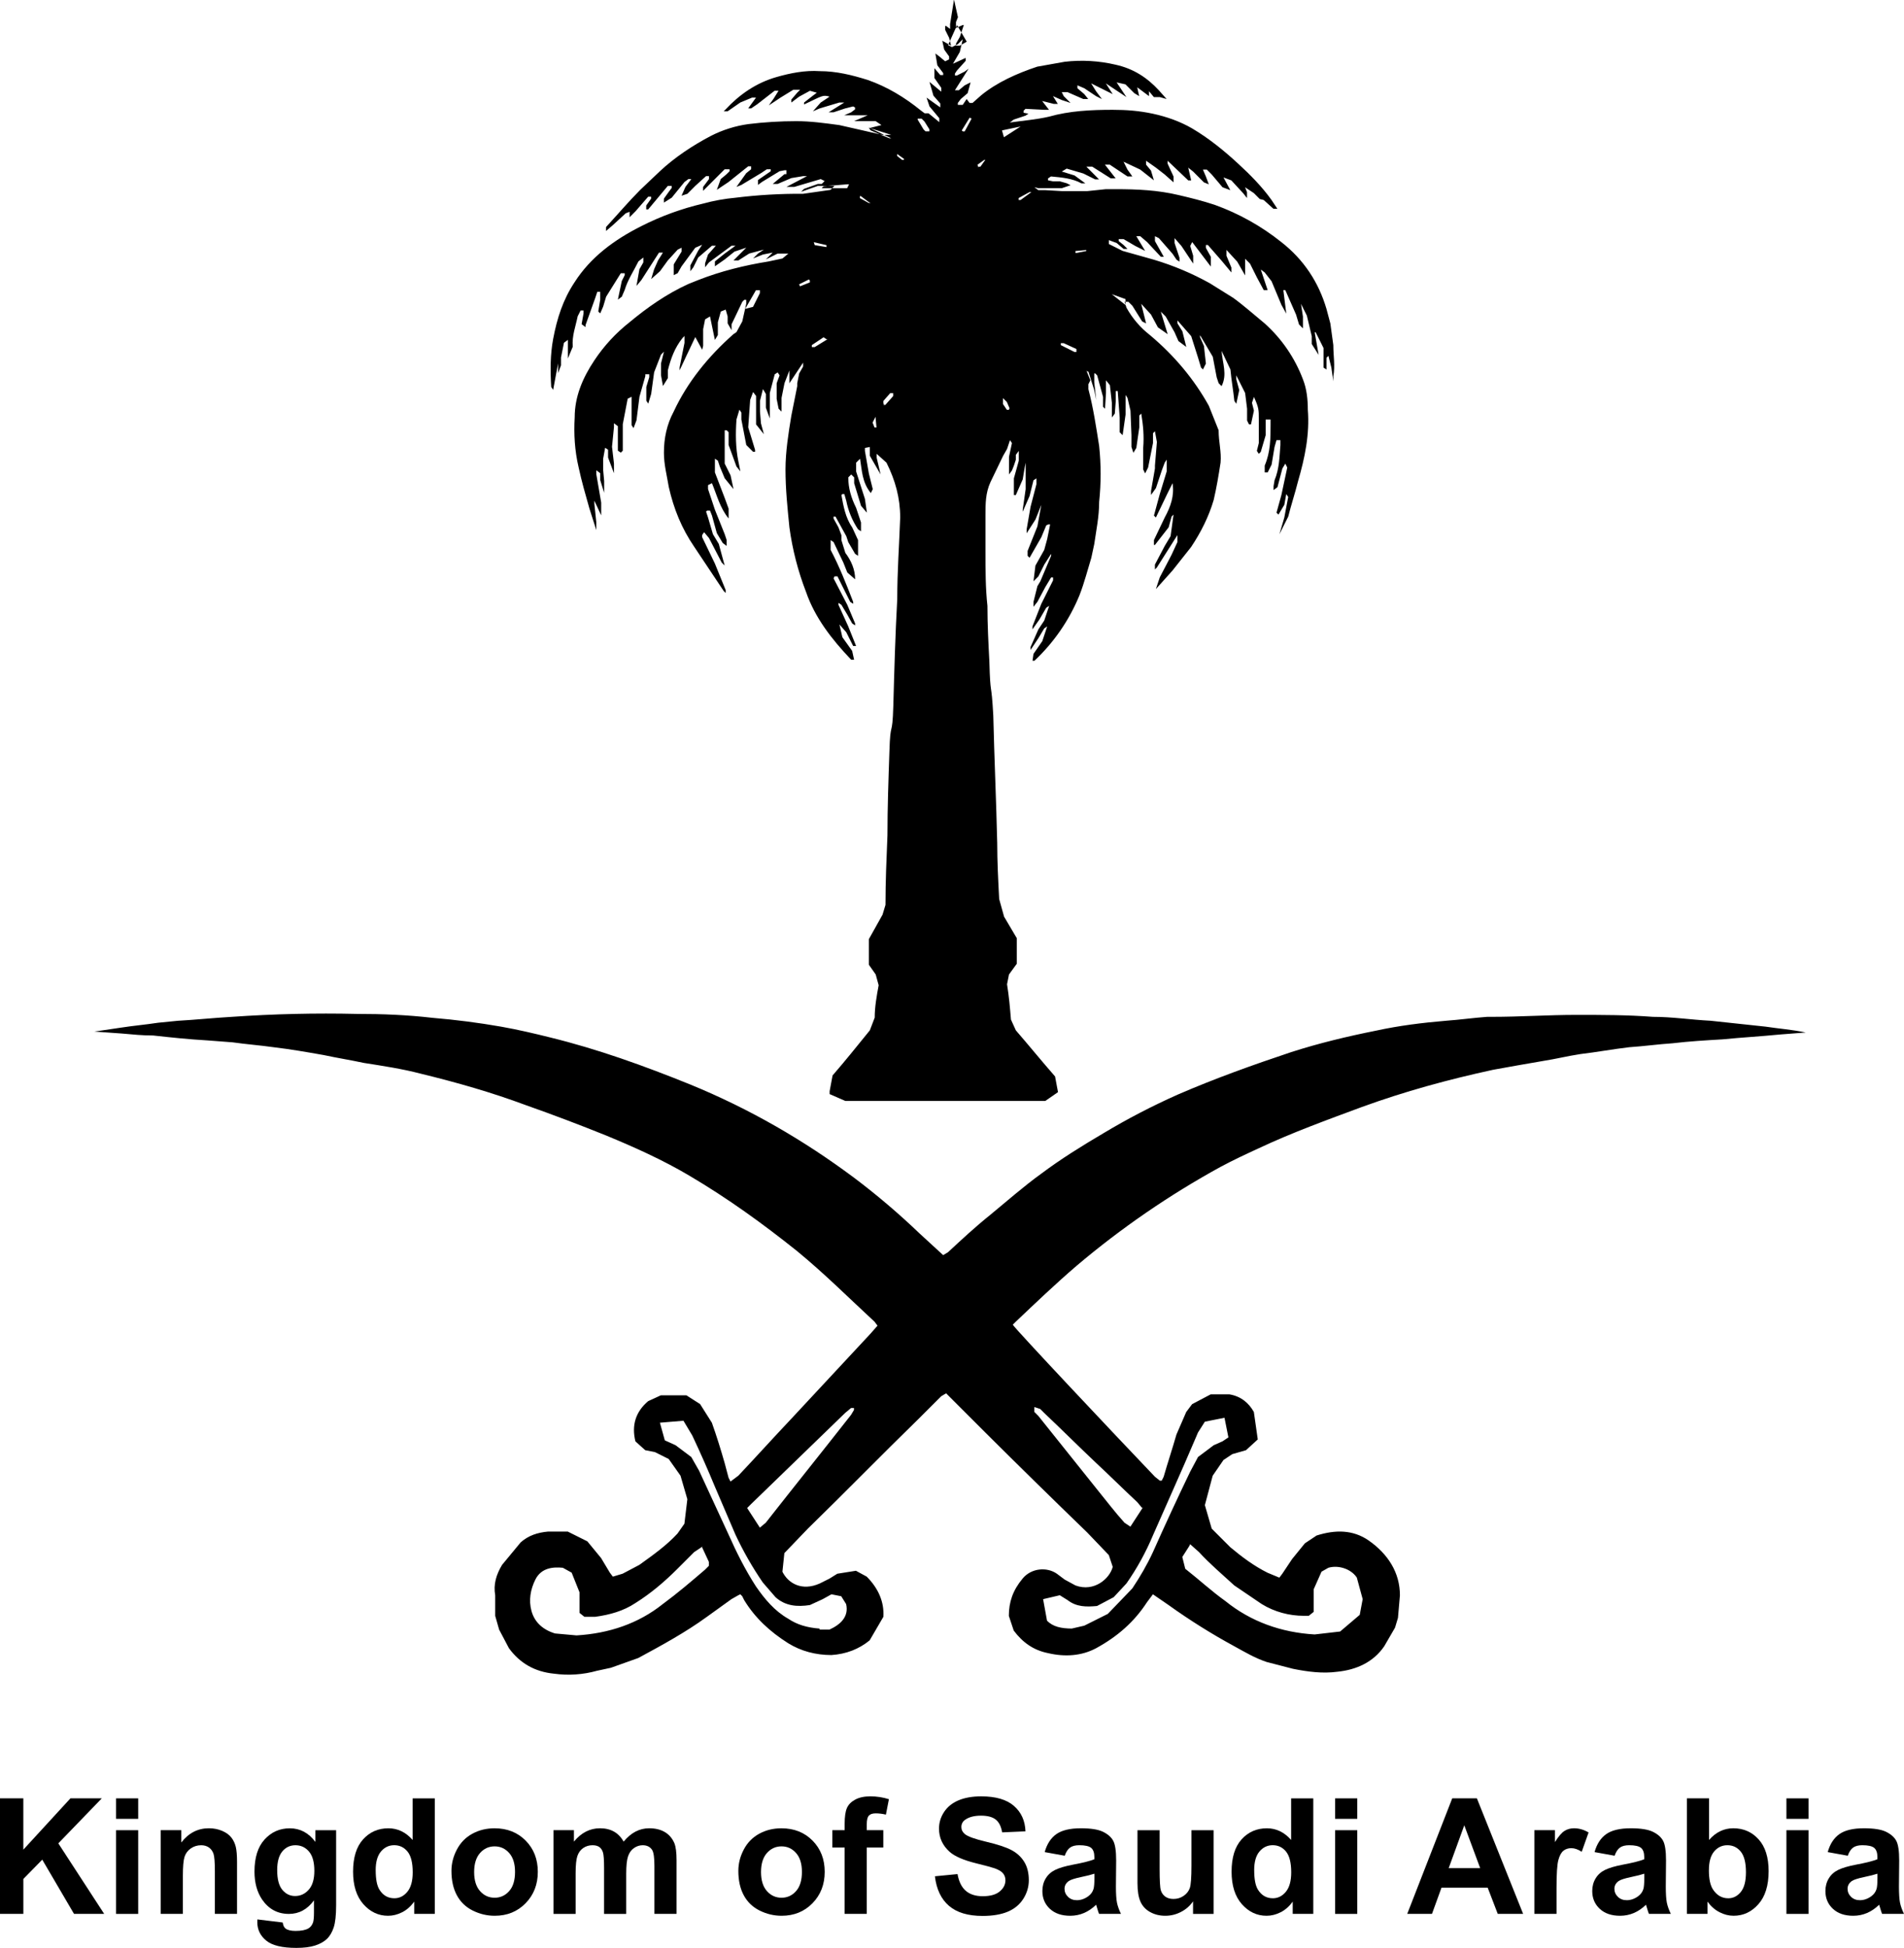
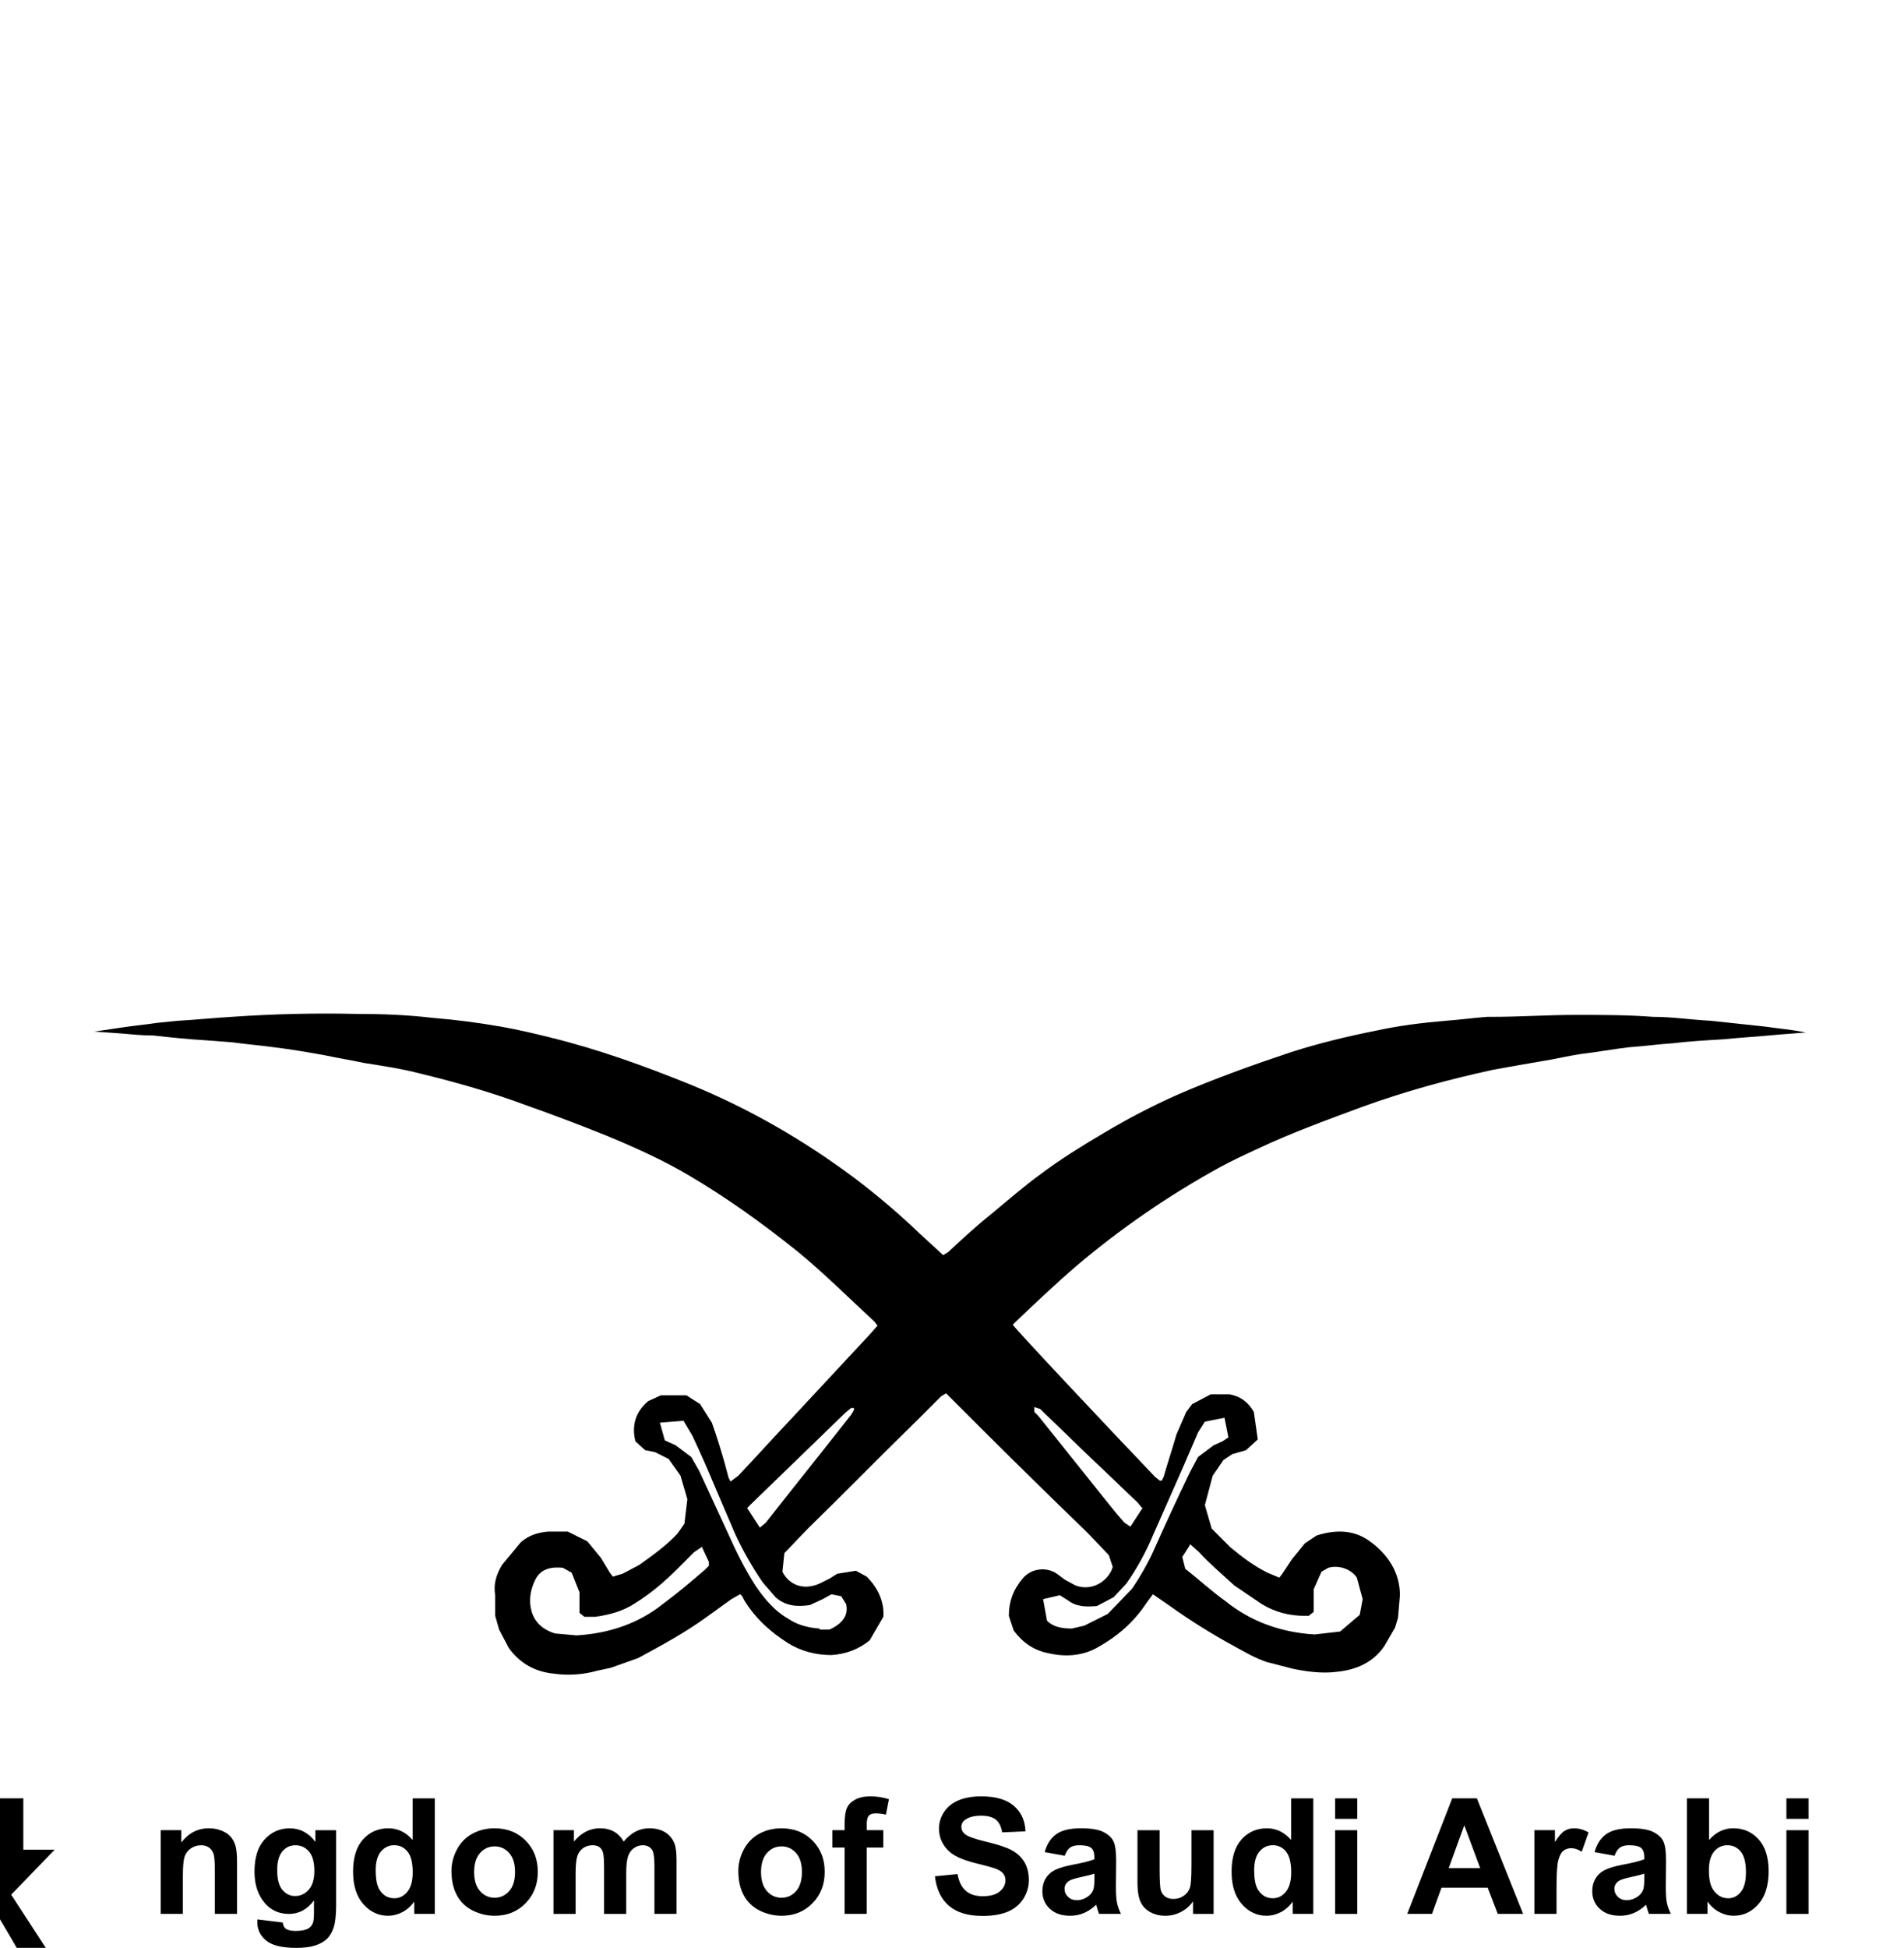
<svg xmlns="http://www.w3.org/2000/svg" id="Layer_1" width="97.778" height="100" viewBox="0 0 97.778 100">
  <defs>
    <style>.cls-1{stroke-width:0px;}</style>
  </defs>
-   <path class="cls-1" d="m46.422,8.156l-.352-.251v.1l.251.201h.1v-.05Zm3.825.402h.1l.252-.352h-.05l-.352.251.05.151v-.05h-.001Zm-5.637,1.813l-.402-.302h-.051v.1l.453.251h.1l-.1-.05h0Zm11.174,2.466l-.552.05v.1h.05l.502-.1v-.05Zm-14.244,1.51l-.504.251.05.101.503-.201v-.1l-.05-.05h.001Zm3.422,7.048l-.151.301.1.251h.1l-.05-.552Zm6.896-.403l-.151-.353-.202-.201v.301l.201.301h.1l.05-.1v.05h.001Zm5.235-5.89l.705.553v-.301l-.705-.252Zm-4.128-5.237h-.1l-.553.302v.1h.1l.553-.402h0Zm-10.52,2.82v-.1l-.654-.151.05.151.604.1Zm12.081,4.932h-.05v.1l.704.353h.1v-.151l-.654-.301h-.1Zm-12.081-.201l-.151-.1-.604.402v.1h.151l.654-.402h-.05Zm9.111-10.37l.856-.552-.956.201.1.352Zm-6.191,13.742h.1l.402-.452v-.152h-.151l-.352.402v.152h.05l-.05.05Zm4.026-14.043h.151l.354-.655-.1-.05-.404.655.1.1s-.1-.05-.1-.05Zm-2.265-.605l.302.503.1.1h.201v-.1l-.251-.402-.151-.151h-.201v.05h-.001Zm-2.516.403l.1.151.956.403h.1l-1.157-.552h0Zm-2.366,3.121h1.259l.1-.201h-.1l-1.208.1-.1.1h.05Zm-3.977,6.192l.403-.1.352-.705v-.151h-.201l-.552.956h-.001ZM49.14,1.31l-.453,1.007.201.1.302-.151.251-.251-.151.653-.352.605.653-.301v.151l-.452.502-.1.152v.1h.1l.402-.201.202-.151-.704,1.107h.201l.301-.251.302-.151-.151.552-.352.302-.152.201v.1h.251l.201-.301.152.201h.151l.454-.402c.805-.655,1.811-1.108,2.869-1.461l1.409-.251c.875-.102,1.761-.051,2.618.151.906.201,1.61.655,2.214,1.309l.403.453-.352-.1h-.302l-.251-.301v.251l-.605-.453.1.452-.251-.151-.453-.452-.453-.1.502.753-1.056-.703.352.552-1.107-.552.251.402.302.403-.301-.151-.302-.201-.301-.202-.354-.151v.151l.353.301.201.252h-.251l-.806-.352h-.301l.1.201.352.352-.452-.151-.453-.201.251.402h-.201l-.605-.151.353.453h-.251l-.956-.05-.1.1v.1l.251.05-.151.1-.605.202-.201.151c.704-.1,1.359-.151,2.013-.301,1.058-.301,2.165-.352,3.272-.352.705,0,1.359.05,2.064.201.704.151,1.409.402,2.013.754.856.503,1.661,1.158,2.366,1.812.605.555,1.208,1.158,1.712,1.862l.301.453h-.201l-.502-.452-.202-.05-.301-.302-.454-.302.1.251v.302l-.201-.251-.604-.655-.403-.151.352.654-.402-.151-.554-.654-.251-.252h-.201l.151.352.151.404-.251-.1-.554-.555-.251-.201.151.654h-.151l-1.058-1.007v.151l.302.655v.301l-.452-.402-.454-.353-.503-.353v.201l.251.302.151.503-.703-.553-.856-.402.201.402.251.352h-.251l-.906-.603h-.251l.552.704h-.251l-.956-.604h-.301l.653.654h-.201l-.604-.301-.856-.252-.251.151.654.201.553.404h-.201c-.453-.252-1.007-.302-1.561-.353l-.151.1v.1l.251.05h.353l.353.1.201.1-.452.152h-1.208l-.201-.05.201.151h.352l.857.05h1.308l.957-.1h.502c1.108,0,2.165.05,3.223.301.654.152,1.258.303,1.862.504,1.238.445,2.394,1.092,3.422,1.913,1.158.906,1.913,2.064,2.315,3.423l.201.754.152,1.108c0,.552.1,1.057,0,1.61v.251l-.1-.703-.151-.605-.1.1v.604l-.152-.1v-1.006l-.403-.806h-.05l.201,1.158-.352-.555v-.402l-.252-1.058-.301-.604.1.654v.605l-.201-.201-.152-.504-.553-1.259h-.1l.151,1.208-.251-.452-.504-1.209-.352-.452-.202-.151.352,1.056h-.201l-.352-.653-.353-.706-.251-.251v.856l-.404-.705-.553-.604v.301l.251.605v.251l-.502-.603-.705-.807h-.1v.151l.251.454v.502l-.956-1.258-.1.201.151.504v.402l-.301-.452-.302-.453-.352-.403v.251l.251.755v.201l-.151-.1-.202-.301-.705-.806-.201-.1v.251l.453.806h-.151l-.705-.755-.352-.301h-.202l.452.754-.502-.251-.604-.353h-.252v.1l.251.201.201.201h-.201l-.352-.301-.403-.151v.201l.704.353c.554.151,1.058.301,1.611.453,1.007.301,1.963.705,2.869,1.208l1.208.754c.553.403,1.057.856,1.61,1.309.875.785,1.549,1.769,1.964,2.869.201.504.251,1.058.251,1.561.1,1.259-.151,2.466-.503,3.675-.151.604-.352,1.208-.503,1.812l-.453.906.251-.856.201-1.057-.1-.151-.1.552-.301.504-.1-.1.251-.907.301-1.409-.1-.201-.151.251-.251.956-.201.151v-.201l.05-.301c.251-.605.251-1.208.301-1.812v-.251h-.201l-.1.352-.151.906-.202.402h-.152v-.352c.301-.704.301-1.409.301-2.114v-.252h-.251v.806l-.252.856-.1.1-.1-.151.1-.403v-1.209c0-.503,0-.604-.251-1.158l-.101.302.1.403-.151.705h-.1l-.1-.201v-.605l-.1-.806-.454-.906v.201l.151.555-.151.704-.1-.151c-.05-.503-.151-1.057-.201-1.611l-.454-.956c.05.655.302,1.208,0,1.812l-.151-.151-.1-.301-.201-1.058-.655-1.107v.1l.201.452.1.907-.151.301-.1-.1-.151-.503-.352-1.107-.705-.806v.151l.251.403.201.806-.402-.301-.201-.454-.454-.806-.251-.251.352,1.157-.502-.352-.353-.655-.504-.553.252,1.007-.201-.1-.504-.806-.201-.201h-.201l.1.301c.303.547.714,1.026,1.208,1.409,1.258,1.058,2.264,2.265,3.02,3.624l.503,1.259c0,.604.151,1.108.1,1.661-.1.654-.201,1.258-.352,1.913-.251.856-.655,1.661-1.158,2.416l-.956,1.208-.856.956.201-.604.605-1.158.301-.654v-.353l-.1.151-.956,1.51-.1.1v-.251l.503-.956.301-.503.152-1.107-.1.1-.151.553-.705.906h-.05v-.251l.553-1.158c.301-.553.503-1.107.403-1.762l-.251.503-.605,1.259-.1-.1.301-1.108.353-1.157v-.606l-.1.151-.151.404-.301.906-.252.352v-.201l.201-1.158v-.151l.1-1.208-.1-.552-.1.1v.502l-.251,1.259-.152.302-.1-.201v-1.107c.05-.604,0-1.157-.1-1.762l-.1.1v.605l-.152,1.057-.151.251-.1-.301v-.604l-.05-1.259-.152-.654-.1-.151v1.006l-.151,1.058-.151-.151v-.755l-.101-1.359h-.1v.502l-.05.655-.151.201v-.753l-.101-.907-.201-.251v.654l-.05.806-.1-.1v-.504l-.302-1.107-.1-.1h-.05v.452l.1.907-.1-.503-.302-.956h-.05l-.05-.05.201.502-.1.202v.251c.251.957.402,1.964.552,2.92.101.956.101,1.913,0,2.869,0,.755-.151,1.46-.251,2.165l-.151.704c-.201.655-.352,1.259-.604,1.914-.522,1.277-1.312,2.427-2.316,3.372h-.1l.05-.352.453-.655.251-.755-.151.1-.301.503-.402.605v-.151l.402-.907.301-.452.252-.755-.151.1-.352.604-.354.503v-.151l.453-1.157.605-1.208v-.151h-.1l-.302.502-.403.755-.201.251v-.251l.201-.805.151-.252.553-1.309v-.1l-.352.553-.302.605-.251.251.1-.806.452-.806.151-.552.152-.755h-.1l-.1.05-.251.604-.605,1.057-.1-.1v-.251l.502-1.259.202-1.107-.301.754-.453.705v-.201l.201-1.158.301-1.158v-.301l-.151.1-.201.806-.352.805v-.1l.151-1.057v-1.359l-.05.251-.1.605-.354.805h-.1v-.856l.251-.905v-.504l-.151.201v.253l-.1.301-.1.251-.151.202v-.906l.151-.704-.1-.151-.151.452-.202.353-.654,1.359c-.251.553-.252,1.107-.252,1.661v1.913c0,.906,0,1.862.1,2.768,0,.956.05,1.913.1,2.869.05,1.862.1.906.201,2.768.051,2.165.152,4.38.202,6.544,0,.956.05,1.913.1,2.87l.252.906.654,1.107v1.309l-.402.553-.1.503c.1.604.151,1.208.201,1.812l.251.553c.655.755,1.309,1.561,2.014,2.366l.151.806-.654.453h-10.267l-.806-.352v-.151l.151-.807c.654-.754,1.259-1.51,1.913-2.315l.251-.654c0-.553.1-1.108.202-1.661l-.151-.553-.353-.503v-1.309l.704-1.259.151-.502c0-1.208.051-2.367.101-3.575,0-1.409.05-2.819.1-4.278.05-1.712.151-.654.201-2.366.05-1.812.1-3.624.202-5.487,0-1.409.1-2.768.151-4.179,0-1.006-.251-1.912-.704-2.818l-.503-.453v.201l.201.856-.552-.956v-.453l-.253.05v.151l.202,1.158.201.806-.1.201c-.452-.553-.452-1.157-.553-1.762l-.201.201v.454l.452,1.409.1.704-.301-.352-.352-1.158v-.301l-.152-.151-.151.151c0,.552.151,1.057.402,1.56l.252.755v.452l-.151-.1c-.295-.443-.5-.938-.605-1.46l-.1-.352h-.1l-.05.05c.1.552.201,1.157.553,1.66l.301.654v.806l-.151-.1-.352-.604-.1-.302-.554-1.007h-.1v.1l.251.453.151.402v.252l.202.655c.302.402.503.856.503,1.359l-.402-.352-.201-.504-.504-1.057-.151-.1v.502c.452.856.805,1.762,1.157,2.668v.1l-.151-.1-.403-.805-.251-.504h-.151l-.051.1.705,1.36.402.956v.1l-.151-.1-.251-.453-.302-.503-.151-.1v.1l.502,1.107.404,1.007h-.151l-.354-.704-.352-.403.151.654.503.705.1.452h-.151c-1.007-1.056-1.862-2.164-2.315-3.473-.414-1.07-.702-2.185-.856-3.322-.1-1.007-.201-1.963-.201-2.969,0-.906.151-1.863.301-2.768l.302-1.511v-.151l.1-.503.201-.353v-.201l-.703,1.057v-.654l-.253.653-.151.756v.704l-.151-.151-.1-.503v-.806l.151-.403-.1-.151-.151.1-.252.956v1.308l-.201-.552v-.705l-.151-.251-.152.603v.555l.05.604.151.555-.402-.504v-1.46l-.152-.201-.151.402-.1,1.41.352,1.157v.1h-.1l-.352-.352-.252-1.309v-.352l-.1-.152-.151.502c-.05.705-.05,1.461.1,2.166l.1.502-.201-.251-.404-1.107v-.654l-.1-.1h-.1v1.711l.301.604.151.705-.452-.555-.251-.603-.1-.302-.152-.1v.703l.502,1.31.202.552v.504c-.452-.553-.604-1.208-.856-1.812l-.201.1v.201l.352,1.058.504,1.259.1.301v.302l-.201-.151-.302-.503-.251-.906-.1-.251h-.152l-.05.05.1.301.251.856.302.502.301,1.108-.151-.151-.653-1.259-.253-.301-.1.151v.1l.655,1.359.553,1.359v.151l-.1-.1-1.51-2.265c-.655-.956-1.058-1.963-1.309-3.07-.1-.605-.251-1.158-.251-1.762,0-.755.151-1.46.502-2.115.705-1.51,1.762-2.819,3.071-3.977l.151-.1.301-.553.202-.906v-.201h-.1l-.1.1-.553,1.157v.302l-.201-.352v-.354l-.101-.352-.251.1-.151.553v.654l-.152.252-.251-1.208-.252.151-.1.504v.856l-.05.201-.353-.654-.453.956-.353.755v-.151l.251-1.26v-.352l-.1.1c-.402.502-.604,1.057-.755,1.661v.402l-.251.403-.1-.553v-.604l.151-.605-.151.151-.353.907-.151,1.107-.151.503-.1-.151v-.705l.151-.502v-.152h-.202v.1l-.301,1.057-.152,1.208-.151.402-.1-.151v-1.459l-.202.1-.251,1.309v1.358l-.1.1-.152-.1v-1.258l-.201-.151v.201l-.1,1.007.1.856v.503l-.302-.806v-.402l-.151-.1-.1.552v.605l.05.552v.605l-.202-.654v-.353l-.201-.151v.201l.251,1.46v.655l-.352-.755v.151l.1.957v.402l-.353-1.107c-.201-.705-.403-1.409-.555-2.115-.201-.856-.251-1.711-.201-2.567,0-1.058.403-2.014,1.007-2.92.496-.747,1.107-1.409,1.812-1.963.906-.755,1.913-1.46,3.021-1.963l.502-.201c1.158-.454,2.367-.755,3.625-.957l.704-.151.302-.251h-.553l-.605.301.353-.352-.502.1-.504.201.251-.251.302-.202-.754.201-.554.353h-.251l.654-.654-.604.201-.503.403-.503.352v-.251l.502-.402.554-.403h-.201l-1.158.855-.201.251v-.201l.151-.452.402-.453h-.201l-.704.603-.251.504-.152.201v-.301l.402-.755.202-.301-.352.151-.705.956-.201.352-.201.1v-.552l.402-.655v-.201l-.201.1-.504.553-.402.553-.453.403.151-.502.201-.454.251-.402h-.201l-.905,1.408-.252.302.151-.856.201-.352v-.252l-.251.201c-.251.503-.553.956-.704,1.461l-.151.352-.202.151.201-.955.151-.302v-.1h-.201l-.754,1.207-.151.503-.152.353-.1-.1.1-.604v-.403h-.151l-.1.301-.504,1.409v.1l-.201-.151.1-.552v-.152h-.151l-.151.301c-.1.504-.302,1.008-.252,1.561l-.251.604v-.956l-.202.151-.151.755v.402l-.151.404v-.503l-.252,1.359-.1-.151c-.05-.856-.05-1.661.1-2.467.201-1.057.502-2.013,1.107-2.919.806-1.259,2.014-2.165,3.422-2.87,1.007-.512,2.072-.9,3.172-1.157.544-.149,1.099-.25,1.66-.301,1.152-.143,2.313-.21,3.474-.202l1.409-.201.201-.202h-.856l-.856.301.151-.151.705-.251h.201l.152-.151-.201-.1-1.359.402h-.403l1.057-.553h-.201l-.605.1-.704.301h-.251l.603-.502h.1v-.201h-.1l-.251.05-.906.552-.201.151v-.251l.654-.452v-.101h-.201l-.302.201-1.007.605-.251.1.502-.705.251-.201v-.151h-.151l-1.007.805-.604.403.201-.552.302-.252.151-.151v-.101h-.251l-.956.956-.151.151v-.201l.301-.402v-.152h-.151l-.553.502-.403.404-.302.1.201-.453.302-.402h-.151l-.201.151-.655.805-.402.251v-.201l.251-.352.151-.201v-.102h-.201l-1.008,1.207h-.1v-.201l.251-.352v-.1h-.151l-.654.753-.301.302v-.301l.201-.151-.151.151-.252.1-.655.604-.352.301v-.201c.603-.654,1.157-1.308,1.761-1.913l1.008-.956c.754-.704,1.66-1.309,2.617-1.812.6-.306,1.247-.51,1.914-.604.805-.1,1.66-.151,2.466-.151.755,0,1.46.1,2.215.201l1.107.251,1.107.252h.453l-1.107-.352.604-.152-.301-.201h-1.108l.705-.302h-1.208l.353-.151.201-.151v-.1l-.1-.051-.402.1-.605.201h-.251l.805-.502h-.251l-1.008.301-.352.151.402-.452.454-.302c-.353-.1-.353-.05-1.309.402v-.1l.452-.352.202-.151-.352-.1-.554.301-.402.301v-.151l.301-.352.151-.151h-.352l-.655.402-.604.402.251-.352.251-.402h-.201l-.906.703-.301.202h-.151l.402-.553h-.201l-.604.251-.655.454h-.201l.1-.1c.705-.755,1.56-1.36,2.618-1.661.704-.201,1.46-.353,2.214-.302.856,0,1.661.201,2.467.453,1.007.352,1.913.906,2.718,1.56l.201.151h.201l.554.454v-.201l-.503-.605-.151-.453.704.503v-.201l-.352-.403-.202-.705.604.503v-.201l-.352-.503v-.503l.301.352h.151v-.1l-.301-.402-.1-.605.201.151.301.251.202-.1v-.151l-.251-.352-.1-.453.452.251-.1-.402-.201-.404v-.201h.05l.201.151v-.251l.201-1.259.202.906-.1.251v.302l.352-.151h.05l-.201.604-.201.352v.101h.201l.352-.201-.502-.856h0Z" />
  <path class="cls-1" d="m39.023,78.426l.301-.251c1.46-1.862,2.92-3.675,4.38-5.537l.151-.252v-.1h-.151l-.301.251-4.833,4.681-.201.202.653,1.007h.001Zm19.631-1.007l-.251-.301c-.705-.655-1.409-1.36-2.115-2.014-.906-.856-1.762-1.712-2.668-2.568l-.201-.201-.301-.1v.251l.201.201,3.02,3.776c.453.553.906,1.157,1.409,1.712l.302.201.655-1.007-.05.05h-.001Zm-16.561,6.242h.503c.554-.252,1.008-.655.856-1.309l-.251-.403-.503-.1-.453.251-.655.301c-.654.101-1.259.051-1.762-.402l-.654-.755c-.537-.782-1.008-1.607-1.409-2.466-.352-.806-.705-1.661-1.057-2.466-.365-.882-.751-1.755-1.158-2.618l-.452-.755-1.209.1.252.906.553.251.806.605.402.705c.504,1.107,1.008,2.164,1.511,3.272.403.906.856,1.812,1.409,2.668.453.654.956,1.258,1.661,1.66.452.302.956.453,1.61.504m12.937,0l.653-.151,1.209-.605,1.258-1.309c.403-.604.755-1.208,1.058-1.862.617-1.386,1.254-2.762,1.913-4.129l.402-.753.806-.605.453-.201.302-.201-.201-1.008-1.008.201-.352.553-.151.353c-.705,1.661-1.461,3.323-2.165,4.933-.364.868-.819,1.695-1.359,2.466l-.655.705-.856.452c-.552.051-1.057.051-1.51-.301l-.402-.251-.857.201.201,1.108c.302.301.705.402,1.31.402m-18.978-4.228l-.452.301-.857.857c-.654.654-1.359,1.258-2.164,1.762-.605.402-1.309.603-2.064.704h-.553l-.251-.201v-1.057l-.403-1.008-.453-.251c-.504-.05-1.108,0-1.41.604-.251.503-.352,1.057-.201,1.61.151.555.553.957,1.208,1.158l1.107.1c1.661-.1,3.171-.604,4.43-1.61.754-.555,1.46-1.158,2.165-1.762l.201-.201v-.202l-.352-.755.05-.05h-.001Zm24.968,0l-.353.553.151.605c.705.553,1.359,1.157,2.064,1.66,1.309,1.058,2.869,1.611,4.581,1.712l1.309-.151,1.007-.856.151-.806-.301-1.107c-.302-.453-.957-.655-1.461-.503l-.352.201-.403.906v1.157l-.251.202h-.252c-.755,0-1.511-.201-2.165-.604l-1.409-.956c-.605-.555-1.259-1.108-1.812-1.712l-.453-.403s-.05.1-.05.1Zm-23.154,2.517l-.354.201-1.258.906c-1.108.806-2.315,1.46-3.524,2.115l-1.409.502-.705.152c-.72.201-1.473.253-2.214.151-1.008-.1-1.762-.552-2.315-1.308l-.504-.956-.201-.705v-1.056c-.1-.553.05-1.058.352-1.561l.957-1.157c.402-.352.856-.503,1.409-.553h1.007l1.007.502.705.857.452.754.152.201.503-.151.856-.452c.705-.504,1.409-1.008,1.963-1.611l.353-.503.151-1.259-.352-1.208-.605-.856-.704-.352-.503-.1-.503-.453c-.201-.806,0-1.511.654-2.064l.654-.301h1.309l.705.452.604.956c.251.705.453,1.359.655,2.064l.201.755.1.201.403-.301c.906-.957,1.812-1.964,2.718-2.92l4.077-4.38.352-.402-.151-.201c-1.308-1.209-2.567-2.467-3.976-3.625-1.762-1.409-3.574-2.718-5.537-3.875-1.359-.806-2.819-1.46-4.279-2.064-1.364-.55-2.74-1.07-4.128-1.56-1.761-.654-3.523-1.158-5.385-1.611-.956-.251-1.964-.402-2.92-.552-.704-.152-1.359-.252-2.063-.404-.856-.151-1.712-.301-2.568-.402-.704-.1-1.409-.151-2.114-.252l-1.309-.1c-.906-.05-1.862-.151-2.768-.251-.553,0-1.058-.051-1.611-.101l-1.409-.1,1.359-.201c.655-.101,1.259-.152,1.913-.252l1.007-.1c.906-.05,1.862-.151,2.768-.202,2.165-.151,4.33-.201,6.444-.151,1.308,0,2.567.05,3.875.201,1.208.1,2.366.251,3.524.453.856.151,1.711.352,2.516.553,2.467.605,4.832,1.46,7.198,2.417,3.07,1.258,5.839,2.869,8.406,4.782,1.18.889,2.306,1.847,3.373,2.869l1.207,1.108.251-.151c.705-.655,1.41-1.309,2.165-1.914.856-.704,1.712-1.46,2.618-2.114,1.007-.755,2.064-1.41,3.171-2.064,1.249-.75,2.543-1.423,3.875-2.013,1.862-.806,3.826-1.511,5.789-2.165,1.409-.453,2.869-.806,4.38-1.107,1.157-.252,2.366-.403,3.573-.504.705-.05,1.41-.151,2.115-.201h.251c1.461,0,2.87-.1,4.33-.1,1.309,0,2.618,0,3.927.1,1.007,0,1.963.151,2.969.201.956.1,1.862.201,2.819.302.655.1,1.359.151,2.064.301l-1.309.101c-1.007.1-1.964.151-2.97.251-.856.05-1.711.1-2.567.202-.755.05-1.46.151-2.215.201-.856.1-1.661.252-2.517.353-.654.1-1.258.251-1.913.353-.856.151-1.762.301-2.567.453-2.315.503-4.53,1.107-6.745,1.913-1.762.654-3.574,1.309-5.286,2.115-.654.301-1.308.604-1.963.956-2.63,1.442-5.109,3.145-7.399,5.083-1.057.907-2.115,1.914-3.121,2.87l-.151.151c.251.353,5.134,5.538,7.299,7.803l.251.201h.1l.1-.201c.202-.705.454-1.461.655-2.165l.503-1.158.302-.402.956-.504h.956c.605.1,1.007.453,1.259.906l.201,1.409-.604.553-.705.202-.452.301-.554.806-.402,1.511.352,1.207.956.956c.605.504,1.208.957,1.913,1.309l.605.251.151-.201.503-.754.655-.806.603-.402c.957-.303,1.863-.303,2.669.251,1.007.704,1.61,1.66,1.61,2.819l-.1,1.157-.151.503-.555.956c-.552.806-1.409,1.208-2.416,1.309-.754.1-1.51,0-2.265-.151l-1.359-.352c-.604-.202-1.107-.504-1.66-.807-1.167-.634-2.294-1.34-3.373-2.114l-.805-.553-.302.402c-.654,1.008-1.51,1.762-2.618,2.367-.754.402-1.61.452-2.466.251-.755-.151-1.309-.553-1.762-1.157l-.251-.755c0-.705.201-1.309.704-1.913.453-.553,1.259-.604,1.762-.251l.402.301.554.301c.956.353,1.762-.352,1.913-.955l-.201-.605-1.108-1.157c-1.757-1.699-3.502-3.411-5.235-5.135l-1.661-1.66-.352-.352-.252.151-1.158,1.157c-1.913,1.862-3.775,3.775-5.688,5.637l-1.208,1.259-.1.956c.301.604,1.007,1.007,1.913.604l.503-.251.403-.251.956-.152.554.301c.603.605.905,1.309.855,2.064l-.704,1.208c-.553.452-1.208.704-1.963.754-.806,0-1.561-.201-2.215-.603-.956-.605-1.712-1.31-2.265-2.216l-.1-.201-.1-.1-.1.05h0Z" />
-   <path class="cls-1" d="m0,98.256v-5.932h1.198v2.635l2.42-2.635h1.61l-2.233,2.311,2.355,3.621h-1.549l-1.631-2.784-.971.991v1.793H0Z" />
-   <path class="cls-1" d="m5.96,93.377v-1.052h1.137v1.052h-1.137Zm0,4.88v-4.297h1.137v4.297h-1.137Z" />
+   <path class="cls-1" d="m0,98.256v-5.932h1.198v2.635h1.61l-2.233,2.311,2.355,3.621h-1.549l-1.631-2.784-.971.991v1.793H0Z" />
  <path class="cls-1" d="m12.171,98.256h-1.137v-2.193c0-.463-.024-.764-.072-.9-.049-.136-.128-.242-.237-.318-.11-.075-.241-.113-.395-.113-.196,0-.373.054-.53.162-.156.108-.263.25-.322.429-.058.178-.087.507-.087.986v1.947h-1.137v-4.297h1.056v.631c.375-.485.847-.729,1.417-.729.25,0,.48.046.688.136.207.09.364.205.471.346s.181.3.223.477c.042.179.063.433.063.765v2.671Z" />
  <path class="cls-1" d="m13.219,98.54l1.299.158c.022.151.071.255.149.312.109.081.278.121.51.121.296,0,.519-.044.667-.133.1-.059.176-.156.227-.287.035-.094.053-.269.053-.522v-.627c-.34.464-.769.696-1.287.696-.577,0-1.035-.244-1.372-.732-.264-.386-.396-.867-.396-1.441,0-.721.173-1.271.52-1.651.346-.38.777-.571,1.293-.571.531,0,.969.234,1.315.7v-.602h1.064v3.856c0,.507-.042.887-.125,1.137-.084.251-.201.448-.352.591-.151.143-.353.255-.605.336-.252.08-.572.121-.958.121-.727,0-1.244-.124-1.549-.374-.305-.249-.458-.565-.458-.949,0-.037.002-.083.004-.137Zm1.016-2.52c0,.455.088.79.264,1.001.177.212.395.318.654.318.278,0,.512-.109.703-.326.192-.217.287-.539.287-.965,0-.445-.091-.776-.275-.992-.183-.215-.415-.324-.696-.324-.272,0-.497.106-.674.318s-.264.534-.264.969Z" />
  <path class="cls-1" d="m22.328,98.256h-1.057v-.631c-.176.245-.382.428-.621.548-.238.121-.48.18-.722.18-.494,0-.916-.199-1.268-.596-.352-.398-.528-.954-.528-1.666,0-.729.171-1.282.514-1.661.342-.379.776-.568,1.299-.568.48,0,.895.2,1.245.599v-2.136h1.138v5.932Zm-3.035-2.242c0,.459.064.79.19.995.184.297.44.445.769.445.261,0,.484-.112.667-.334.184-.223.275-.555.275-.997,0-.494-.089-.849-.267-1.067s-.406-.326-.684-.326c-.27,0-.496.108-.678.322-.182.215-.273.535-.273.961Z" />
  <path class="cls-1" d="m23.184,96.048c0-.379.093-.744.28-1.097.185-.353.45-.623.791-.809.341-.187.722-.28,1.142-.28.651,0,1.183.212,1.599.633.416.422.623.956.623,1.601,0,.65-.21,1.188-.63,1.616-.419.428-.947.641-1.583.641-.394,0-.769-.089-1.127-.267s-.63-.439-.815-.782c-.187-.345-.28-.763-.28-1.256Zm1.165.06c0,.426.102.753.304.979.202.227.452.34.748.34s.545-.113.746-.34c.202-.226.302-.555.302-.986,0-.421-.1-.745-.302-.971-.201-.227-.449-.34-.746-.34s-.546.113-.748.34c-.202.226-.304.553-.304.979Z" />
  <path class="cls-1" d="m28.425,93.959h1.048v.587c.374-.456.821-.685,1.339-.685.275,0,.515.057.717.17.202.114.368.285.497.515.19-.229.393-.401.611-.515.218-.113.452-.17.7-.17.316,0,.583.065.801.193.218.127.382.316.49.564.078.183.116.481.116.89v2.748h-1.137v-2.456c0-.427-.038-.701-.117-.826-.105-.161-.267-.242-.485-.242-.159,0-.309.048-.449.146-.14.097-.241.239-.304.427s-.093.484-.093.888v2.064h-1.137v-2.355c0-.418-.02-.688-.06-.81-.041-.121-.103-.212-.189-.271-.084-.059-.2-.089-.346-.089-.176,0-.334.047-.474.142-.139.094-.24.23-.301.409-.061.178-.091.473-.091.886v2.088h-1.137v-4.297Z" />
  <path class="cls-1" d="m37.917,96.048c0-.379.093-.744.28-1.097.185-.353.45-.623.791-.809.341-.187.722-.28,1.142-.28.651,0,1.183.212,1.599.633.416.422.623.956.623,1.601,0,.65-.21,1.188-.63,1.616-.419.428-.947.641-1.583.641-.394,0-.769-.089-1.127-.267s-.63-.439-.815-.782c-.187-.345-.28-.763-.28-1.256Zm1.165.06c0,.426.102.753.304.979.202.227.452.34.748.34s.545-.113.746-.34c.202-.226.302-.555.302-.986,0-.421-.1-.745-.302-.971-.201-.227-.449-.34-.746-.34s-.546.113-.748.34c-.202.226-.304.553-.304.979Z" />
  <path class="cls-1" d="m42.744,93.959h.632v-.324c0-.362.038-.631.115-.81.077-.178.218-.323.425-.435s.467-.168.783-.168c.324,0,.64.048.95.146l-.154.792c-.181-.043-.354-.065-.522-.065-.165,0-.282.038-.353.116-.072.077-.108.224-.108.442v.304h.849v.894h-.849v3.403h-1.137v-3.403h-.632v-.894Z" />
  <path class="cls-1" d="m48.008,96.326l1.165-.113c.07.391.212.678.427.861.214.183.504.275.868.275.385,0,.676-.081.872-.245.195-.163.293-.354.293-.573,0-.14-.042-.259-.124-.358s-.226-.184-.43-.257c-.14-.049-.46-.135-.959-.259-.642-.159-1.093-.356-1.352-.587-.364-.326-.546-.724-.546-1.194,0-.302.086-.585.257-.847.172-.263.418-.464.741-.601s.712-.206,1.168-.206c.745,0,1.305.163,1.681.489.376.327.574.763.593,1.307l-1.197.053c-.052-.305-.161-.523-.33-.657-.168-.134-.421-.201-.758-.201-.348,0-.62.072-.817.215-.126.091-.19.214-.19.368,0,.14.059.261.178.361.151.126.518.259,1.101.396s1.014.28,1.293.427c.28.147.498.348.656.602.157.256.236.571.236.945,0,.34-.094.658-.283.956-.189.296-.455.517-.801.662-.346.144-.776.216-1.29.216-.751,0-1.326-.173-1.728-.52-.402-.347-.642-.851-.72-1.515Z" />
  <path class="cls-1" d="m54.68,95.271l-1.031-.187c.116-.416.316-.723.599-.923s.703-.3,1.262-.3c.508,0,.886.06,1.133.18.248.121.422.273.523.458.102.185.153.525.153,1.018l-.012,1.327c0,.377.018.656.054.836.037.179.105.371.205.576h-1.126c-.03-.076-.066-.188-.109-.336-.019-.067-.033-.112-.041-.134-.194.189-.402.33-.623.425-.221.094-.458.142-.708.142-.442,0-.791-.12-1.046-.36-.256-.239-.383-.543-.383-.91,0-.244.058-.46.174-.65.115-.191.279-.336.487-.437.21-.102.51-.19.904-.266.532-.1.9-.193,1.105-.279v-.114c0-.218-.054-.374-.162-.467-.108-.092-.312-.139-.61-.139-.203,0-.361.04-.474.12s-.205.219-.275.419Zm1.522.922c-.146.049-.376.108-.692.174-.315.067-.521.134-.619.199-.148.105-.223.238-.223.401,0,.159.059.296.179.413.119.116.269.173.453.173.204,0,.401-.067.586-.202.138-.102.228-.228.271-.376.03-.097.045-.282.045-.554v-.227Z" />
  <path class="cls-1" d="m61.268,98.256v-.643c-.157.229-.362.409-.618.542-.255.132-.523.198-.807.198-.289,0-.548-.063-.777-.19-.229-.126-.396-.305-.498-.534-.102-.228-.154-.545-.154-.95v-2.719h1.137v1.974c0,.605.021.974.063,1.112.042.136.119.244.229.324.11.079.25.119.42.119.194,0,.369-.053.522-.159s.259-.239.315-.397c.057-.157.086-.544.086-1.159v-1.813h1.137v4.297h-1.056Z" />
  <path class="cls-1" d="m67.443,98.256h-1.057v-.631c-.176.245-.382.428-.621.548-.238.121-.48.18-.722.18-.494,0-.916-.199-1.268-.596-.352-.398-.528-.954-.528-1.666,0-.729.171-1.282.514-1.661.342-.379.776-.568,1.299-.568.48,0,.895.2,1.245.599v-2.136h1.138v5.932Zm-3.035-2.242c0,.459.064.79.19.995.184.297.44.445.769.445.261,0,.484-.112.667-.334.184-.223.275-.555.275-.997,0-.494-.089-.849-.267-1.067s-.406-.326-.684-.326c-.27,0-.496.108-.678.322-.182.215-.273.535-.273.961Z" />
  <path class="cls-1" d="m68.564,93.377v-1.052h1.137v1.052h-1.137Zm0,4.88v-4.297h1.137v4.297h-1.137Z" />
  <path class="cls-1" d="m78.218,98.256h-1.302l-.518-1.347h-2.371l-.489,1.347h-1.271l2.311-5.932h1.266l2.375,5.932Zm-2.204-2.347l-.817-2.201-.801,2.201h1.618Z" />
  <path class="cls-1" d="m79.933,98.256h-1.137v-4.297h1.056v.611c.181-.289.343-.48.488-.571.144-.092.307-.138.492-.138.259,0,.508.072.748.215l-.352.991c-.192-.124-.37-.185-.534-.185-.159,0-.294.044-.405.131-.11.088-.198.247-.26.476-.064.229-.095.709-.095,1.441v1.327Z" />
  <path class="cls-1" d="m82.918,95.271l-1.031-.187c.116-.416.316-.723.599-.923s.703-.3,1.262-.3c.508,0,.886.06,1.133.18.248.121.422.273.523.458.102.185.153.525.153,1.018l-.012,1.327c0,.377.018.656.054.836.037.179.105.371.205.576h-1.126c-.03-.076-.066-.188-.109-.336-.019-.067-.033-.112-.041-.134-.194.189-.402.33-.623.425-.221.094-.458.142-.708.142-.442,0-.791-.12-1.046-.36-.256-.239-.383-.543-.383-.91,0-.244.058-.46.174-.65.115-.191.279-.336.487-.437.21-.102.51-.19.904-.266.532-.1.9-.193,1.105-.279v-.114c0-.218-.054-.374-.162-.467-.108-.092-.312-.139-.61-.139-.203,0-.361.04-.474.12s-.205.219-.275.419Zm1.522.922c-.146.049-.376.108-.692.174-.315.067-.521.134-.619.199-.148.105-.223.238-.223.401,0,.159.059.296.179.413.119.116.269.173.453.173.204,0,.401-.067.586-.202.138-.102.228-.228.271-.376.03-.097.045-.282.045-.554v-.227Z" />
  <path class="cls-1" d="m86.629,98.256v-5.932h1.137v2.136c.351-.399.766-.599,1.247-.599.523,0,.956.19,1.298.568.343.38.515.924.515,1.633,0,.734-.174,1.299-.525,1.695-.349.397-.774.595-1.273.595-.245,0-.487-.06-.725-.183-.239-.123-.444-.304-.618-.544v.631h-1.056Zm1.129-2.242c0,.445.07.775.21.988.198.302.459.453.786.453.25,0,.464-.108.641-.322.177-.215.266-.553.266-1.014,0-.49-.089-.845-.268-1.062-.178-.217-.406-.326-.684-.326-.272,0-.499.106-.679.318-.181.212-.271.533-.271.965Z" />
  <path class="cls-1" d="m91.739,93.377v-1.052h1.137v1.052h-1.137Zm0,4.88v-4.297h1.137v4.297h-1.137Z" />
-   <path class="cls-1" d="m94.892,95.271l-1.031-.187c.116-.416.316-.723.599-.923s.703-.3,1.262-.3c.508,0,.886.06,1.133.18.248.121.422.273.523.458.102.185.153.525.153,1.018l-.012,1.327c0,.377.018.656.054.836.037.179.105.371.205.576h-1.126c-.03-.076-.066-.188-.109-.336-.019-.067-.033-.112-.041-.134-.194.189-.402.33-.623.425-.221.094-.458.142-.708.142-.442,0-.791-.12-1.046-.36-.256-.239-.383-.543-.383-.91,0-.244.058-.46.174-.65.115-.191.279-.336.487-.437.21-.102.51-.19.904-.266.532-.1.9-.193,1.105-.279v-.114c0-.218-.054-.374-.162-.467-.108-.092-.312-.139-.61-.139-.203,0-.361.04-.474.12s-.205.219-.275.419Zm1.522.922c-.146.049-.376.108-.692.174-.315.067-.521.134-.619.199-.148.105-.223.238-.223.401,0,.159.059.296.179.413.119.116.269.173.453.173.204,0,.401-.067.586-.202.138-.102.228-.228.271-.376.03-.097.045-.282.045-.554v-.227Z" />
</svg>